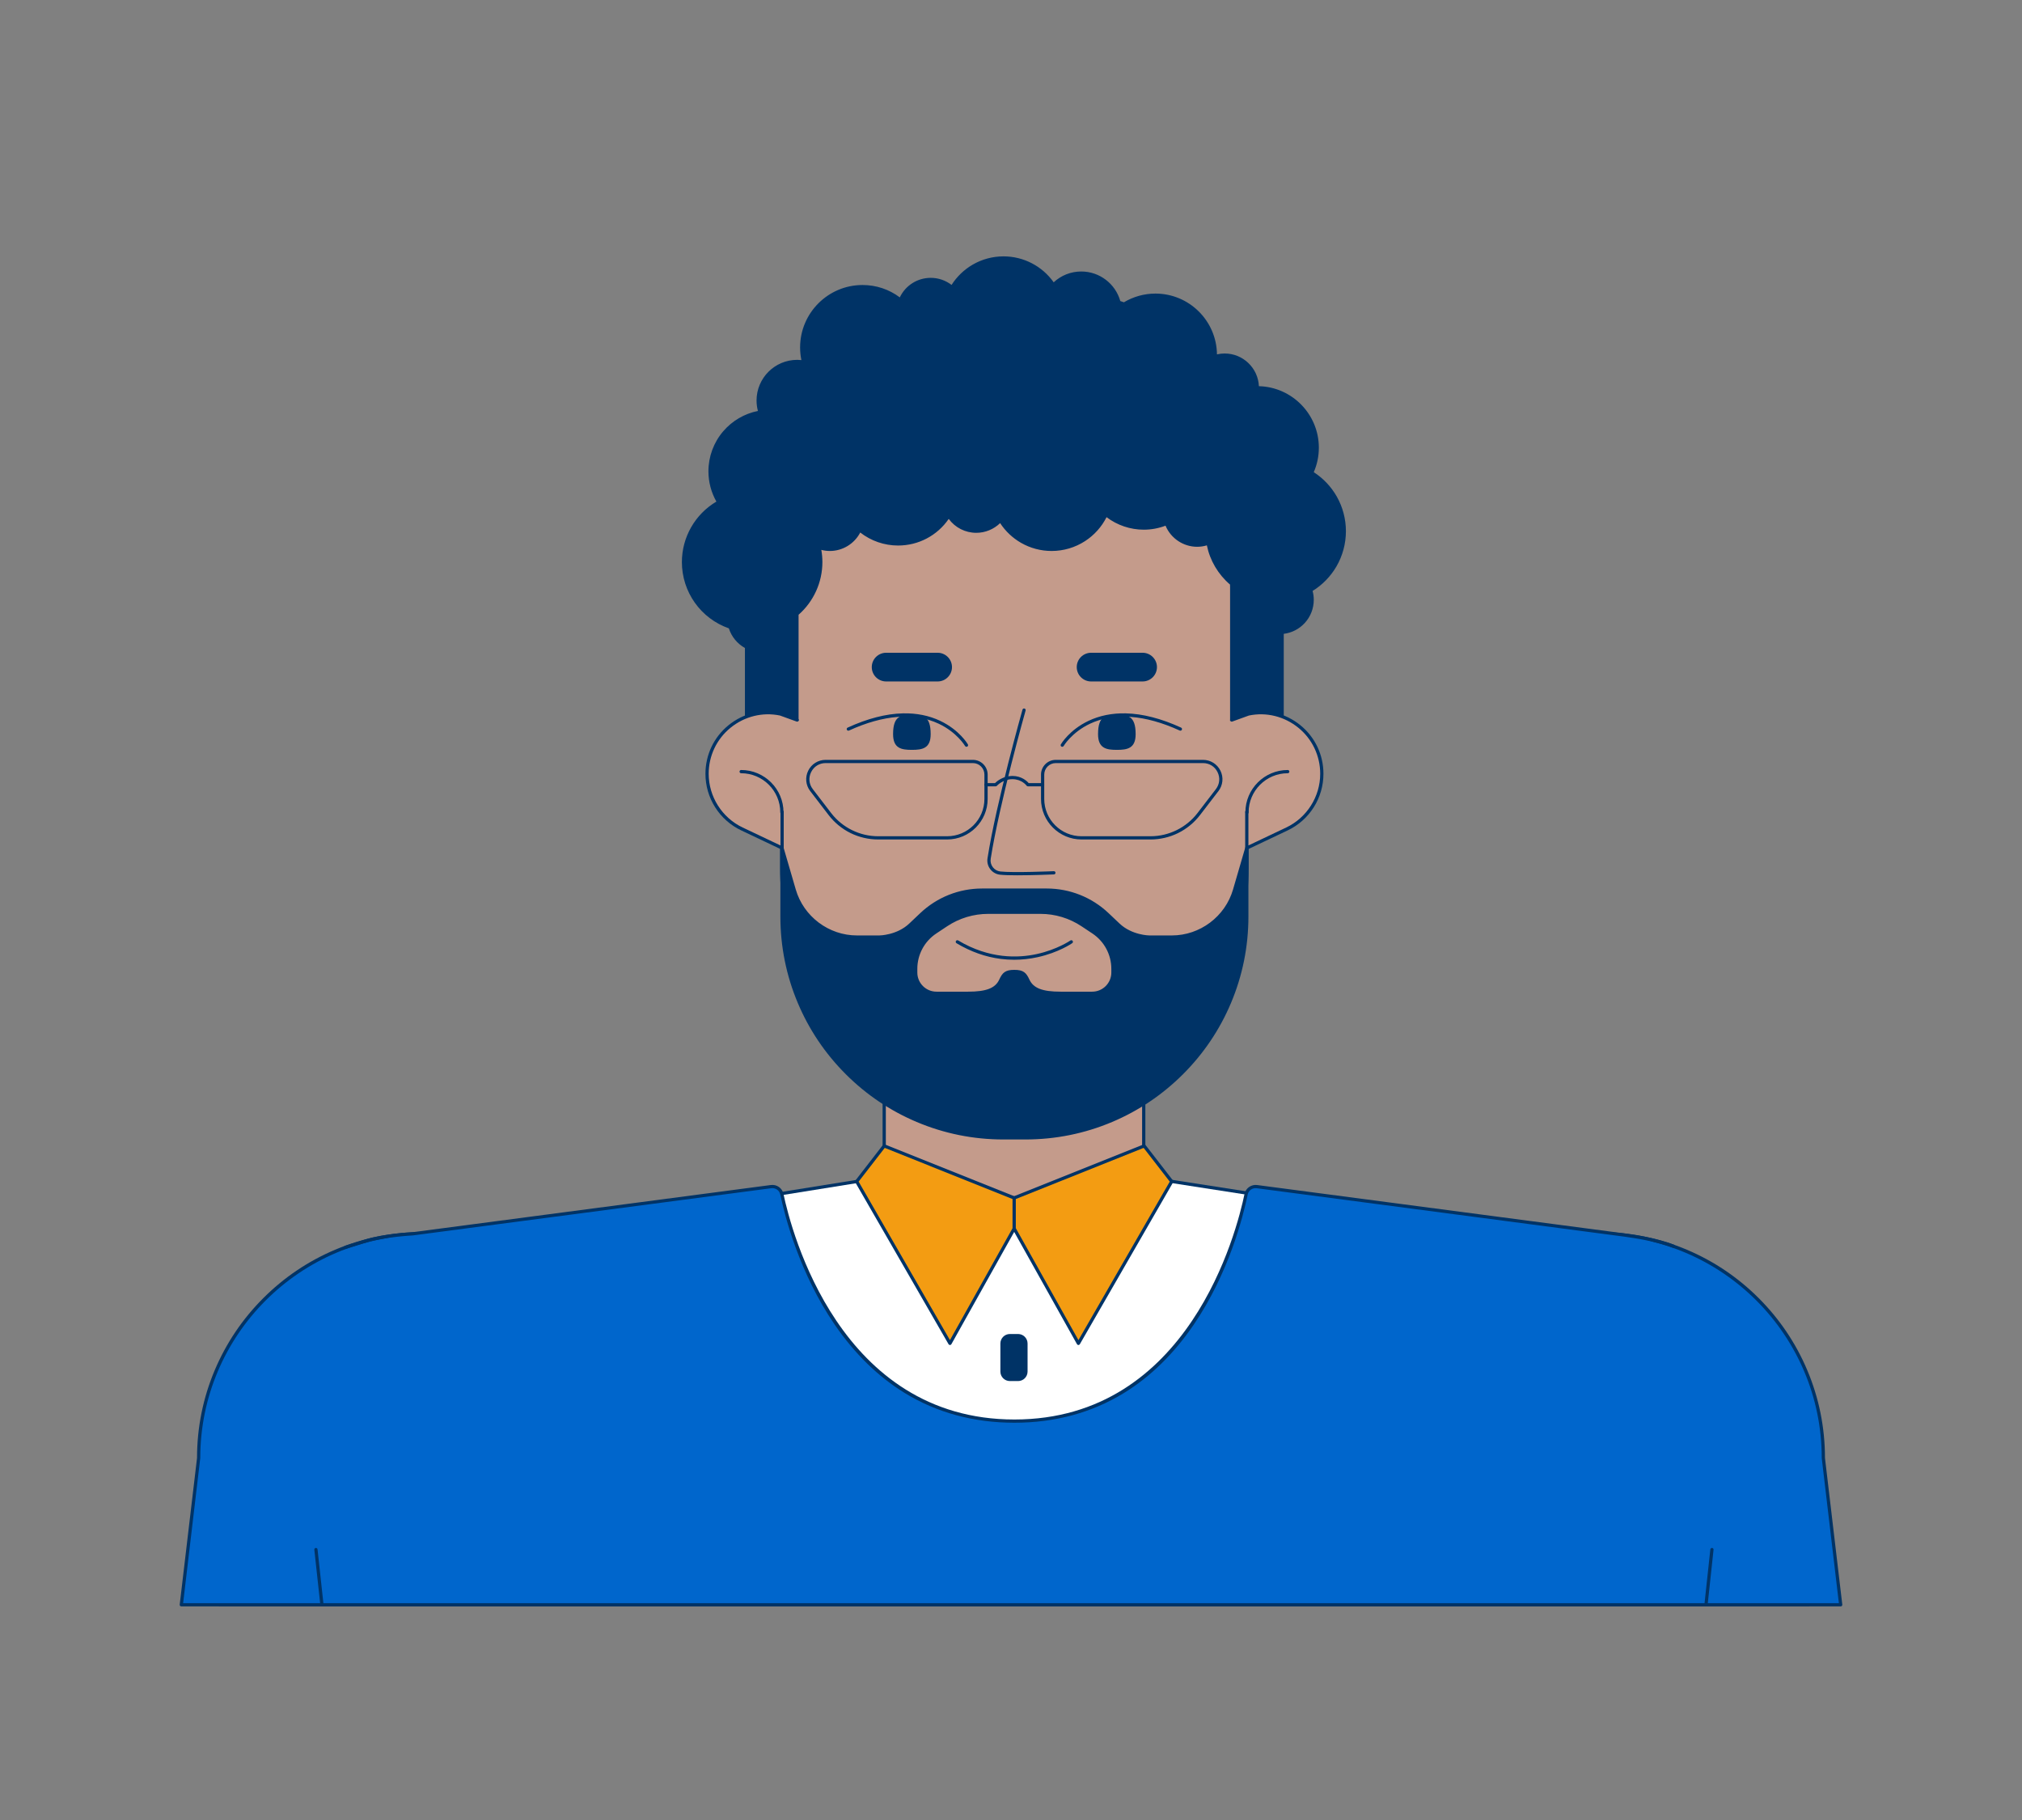
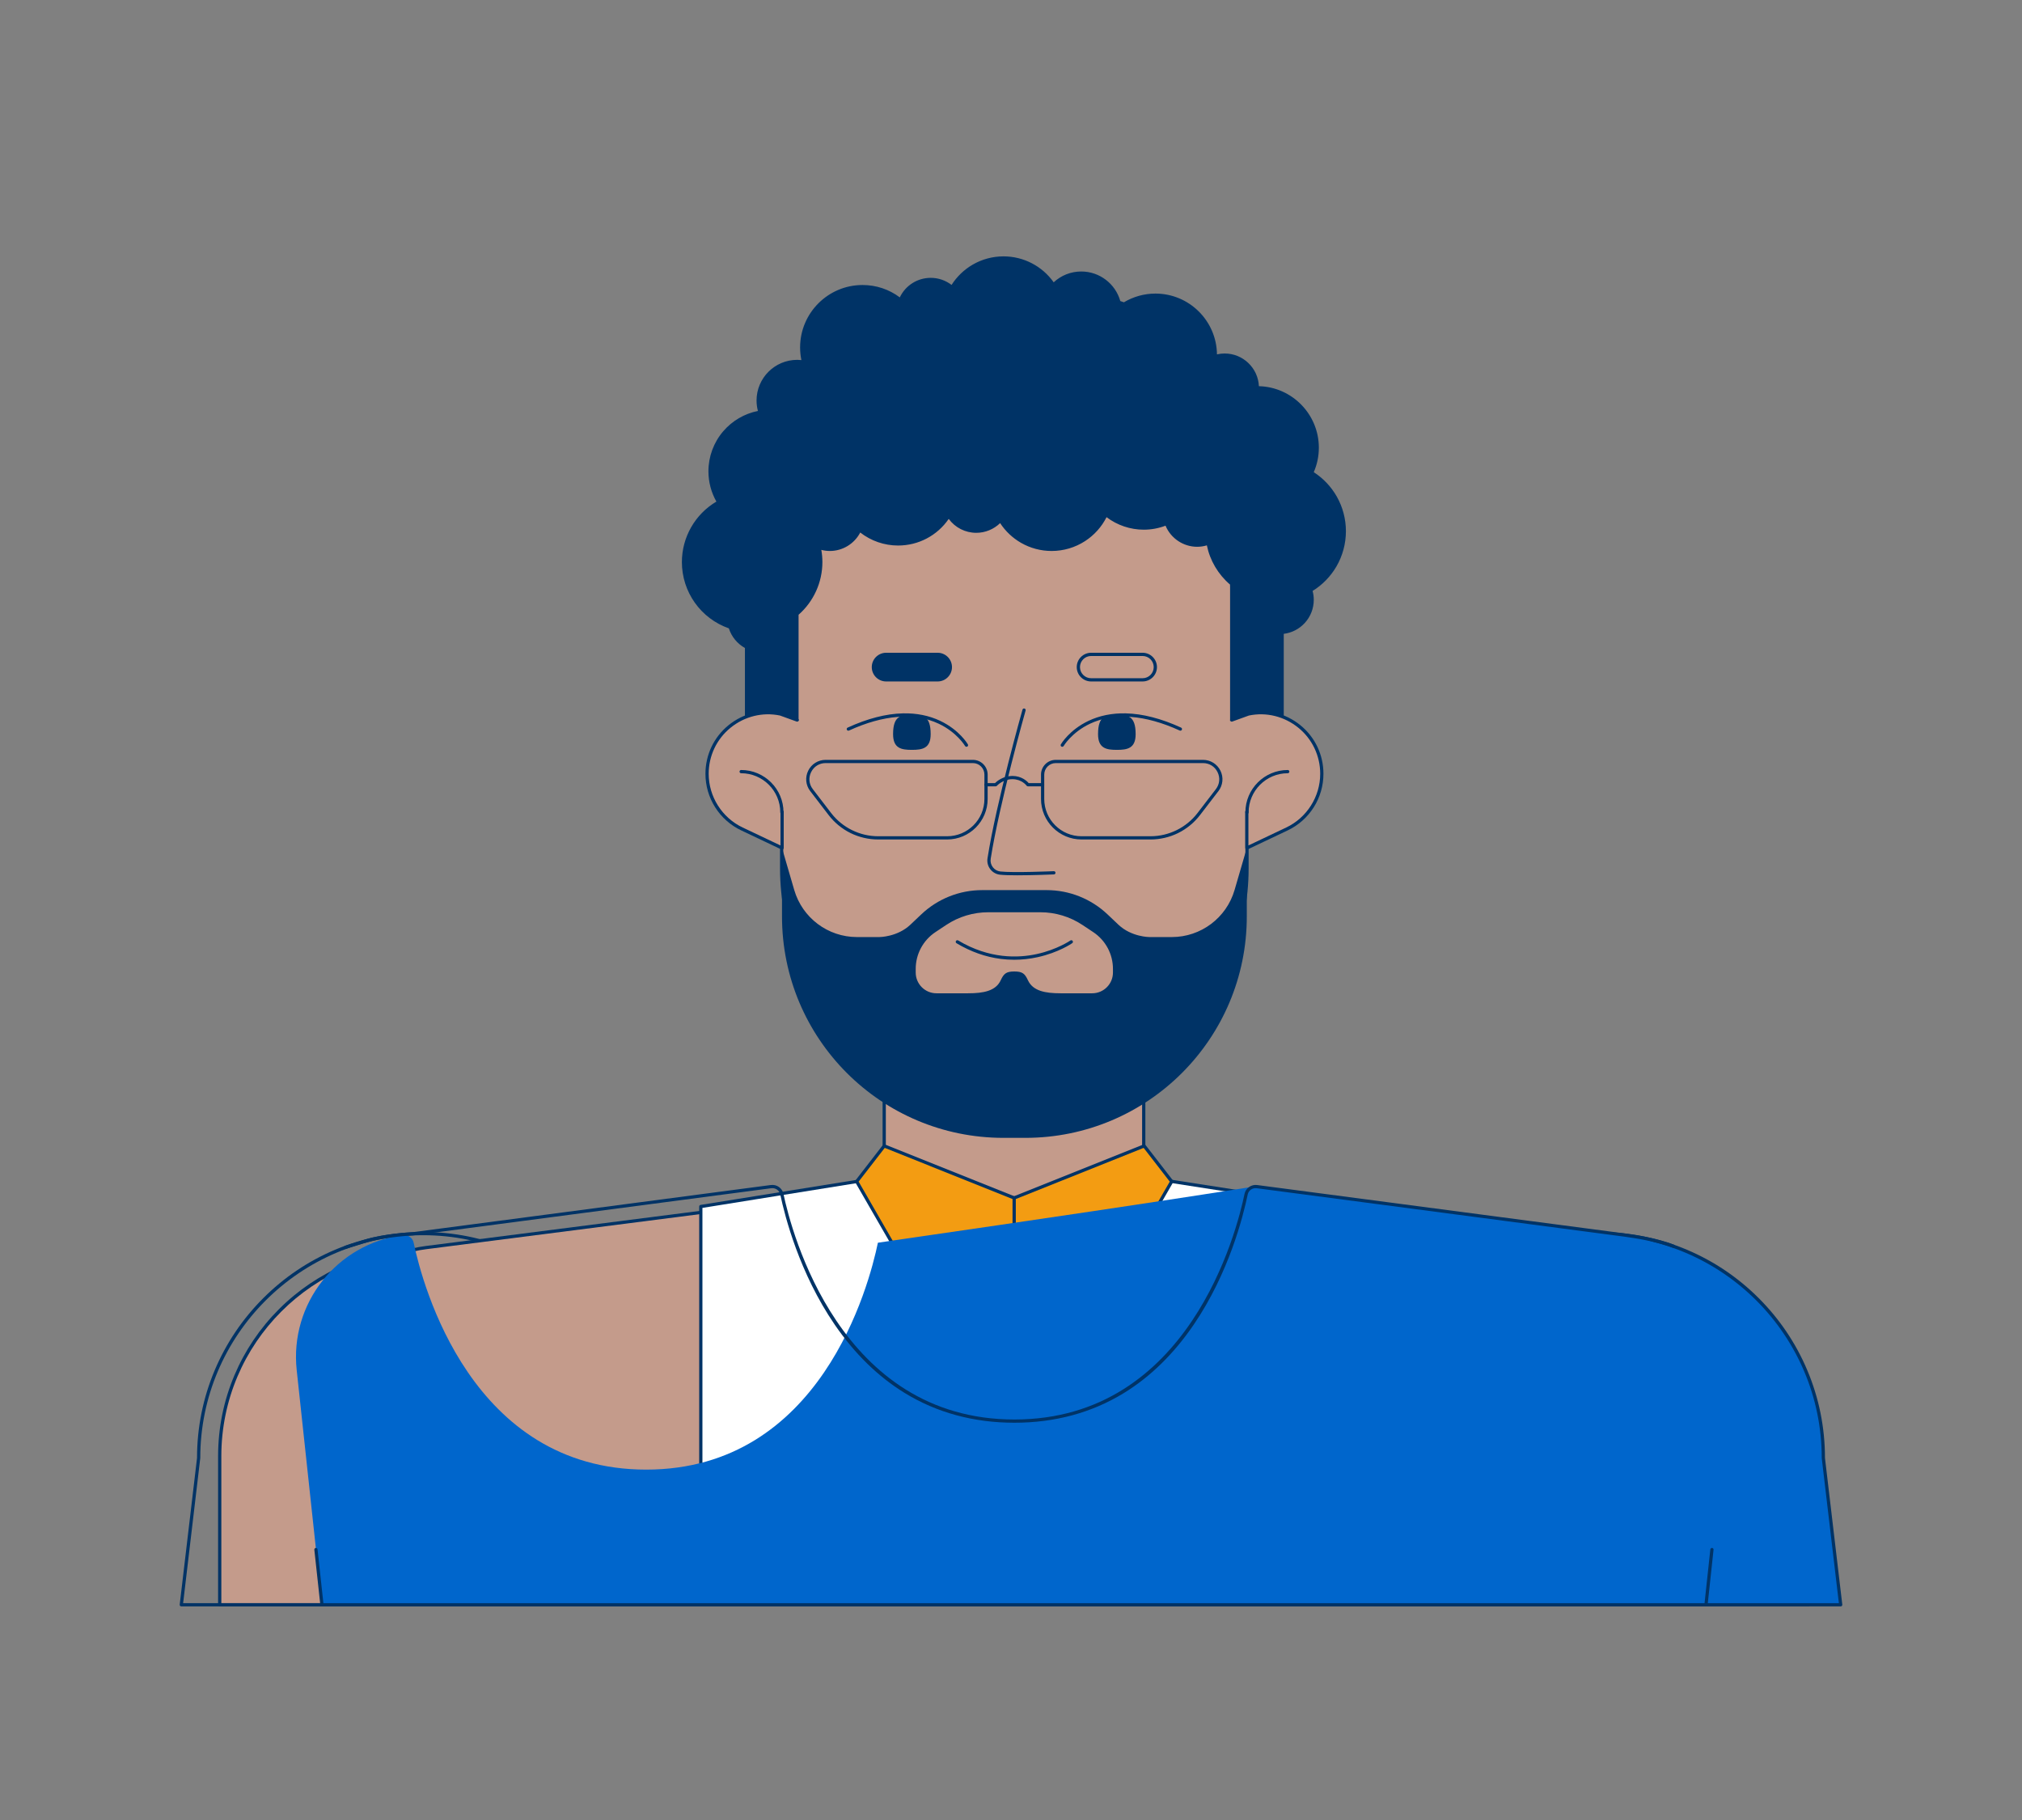
<svg xmlns="http://www.w3.org/2000/svg" style="enable-background:new 0 0 5000 4500" viewBox="0 0 5000 4500">
  <rect x="0" y="0" width="5000" height="4500" fill="#808080" stroke="none" />
  <g id="ap_2">
    <g>
      <g>
        <g>
          <path d="M2385.642,3262.252h243.418c109.993,0,199.16-89.167,199.16-199.16v-880.732&#13;&#10;     c0-109.993-89.167-199.16-199.16-199.16h-243.418c-109.993,0-199.161,89.167-199.161,199.16v880.732&#13;&#10;     C2186.481,3173.085,2275.649,3262.252,2385.642,3262.252z" style="fill:#c49b8b" />
          <path d="M2629.06,3266.253h-243.417c-112.023,0-203.161-91.137-203.161-203.16V2182.36&#13;&#10;     c0-112.023,91.137-203.16,203.161-203.16h243.417c112.023,0,203.161,91.137,203.161,203.16v880.732&#13;&#10;     C2832.221,3175.116,2741.083,3266.253,2629.06,3266.253z M2385.642,1987.2c-107.612,0-195.161,87.548-195.161,195.16v880.732&#13;&#10;     c0,107.611,87.549,195.16,195.161,195.16h243.417c107.612,0,195.161-87.549,195.161-195.16V2182.36&#13;&#10;     c0-107.612-87.549-195.16-195.161-195.16H2385.642z" style="fill:#036" />
        </g>
        <g>
          <g>
            <path d="M2508.234,2722.307c-317.759,0-575.352-257.594-575.352-575.352v-778.562&#13;&#10;      c0-281.301,228.04-509.341,509.341-509.341h132.022c281.302,0,509.341,228.04,509.341,509.341v778.562&#13;&#10;      C3083.585,2464.713,2825.992,2722.307,2508.234,2722.307z" style="fill:#c49b8b" />
            <path d="M2508.233,2726.307c-78.21,0-154.083-15.318-225.511-45.53&#13;&#10;      c-68.989-29.18-130.947-70.953-184.153-124.158c-53.205-53.205-94.978-115.163-124.158-184.152&#13;&#10;      c-30.211-71.428-45.53-147.3-45.53-225.511v-778.562c0-69.299,13.573-136.527,40.342-199.817&#13;&#10;      c25.855-61.128,62.869-116.027,110.012-163.17s102.042-84.156,163.17-110.012c63.29-26.769,130.518-40.342,199.817-40.342&#13;&#10;      h132.021c69.299,0,136.527,13.573,199.816,40.342c61.129,25.855,116.027,62.869,163.171,110.012&#13;&#10;      c47.143,47.143,84.156,102.042,110.011,163.17c26.77,63.29,40.343,130.518,40.343,199.817v778.562&#13;&#10;      c0,78.21-15.318,154.083-45.53,225.511c-29.18,68.989-70.952,130.947-124.157,184.152s-115.163,94.979-184.152,124.158&#13;&#10;      C2662.316,2710.988,2586.444,2726.307,2508.233,2726.307z M2442.223,863.052c-278.646,0-505.341,226.695-505.341,505.341&#13;&#10;      v778.562c0,315.044,256.308,571.352,571.352,571.352c315.044,0,571.352-256.308,571.352-571.352v-778.562&#13;&#10;      c0-278.646-226.695-505.341-505.341-505.341H2442.223z" style="fill:#036" />
          </g>
          <g>
            <path d="M3324.162,1313.417c0-61.022-32.222-114.501-80.563-144.409&#13;&#10;      c8.729-18.884,13.634-39.898,13.634-62.068c0-81.808-66.318-148.125-148.125-148.125c0-44.622-36.173-80.796-80.795-80.796&#13;&#10;      c-8.024,0-15.759,1.21-23.075,3.388c0.026-1.13,0.086-2.252,0.086-3.388c0-81.807-66.318-148.125-148.126-148.125&#13;&#10;      c-28.435,0-54.972,8.055-77.527,21.948c-4.202-1.485-8.423-2.926-12.667-4.317c-10.768-41.525-48.336-72.243-93.232-72.243&#13;&#10;      c-26.97,0-51.328,11.089-68.84,28.926c-26.528-39.968-71.919-66.331-123.484-66.331c-54.204,0-101.585,29.131-127.404,72.576&#13;&#10;      c-14.128-12.105-32.443-19.46-52.506-19.46c-33.938,0-62.941,20.949-74.906,50.602c-25.719-20.566-58.312-32.892-93.802-32.892&#13;&#10;      c-83.035,0-150.349,67.313-150.349,150.348c0,12.429,1.538,24.494,4.381,36.046c-5.078-0.825-10.251-1.368-15.563-1.368&#13;&#10;      c-53.298,0-96.505,43.207-96.505,96.506c0,10.113,1.569,19.855,4.454,29.014c-70.063,11.748-123.464,72.642-123.464,146.042&#13;&#10;      c0,27.935,7.743,54.056,21.185,76.355c-51.792,29.06-86.81,84.464-86.81,148.077c0,74.718,48.304,138.11,115.37,160.775&#13;&#10;      c6.205,21.44,21.049,39.185,40.502,49.274v329.662h124.676v-411.25c36.043-31.118,58.883-77.107,58.883-128.461&#13;&#10;      c0-12.314-1.344-24.308-3.833-35.877c8.248,2.839,17.065,4.456,26.278,4.456c32.903,0,61.16-19.699,73.759-47.92&#13;&#10;      c25.71,21.5,58.812,34.454,94.948,34.454c52.699,0,98.936-27.542,125.192-68.995c14.332,22.559,39.478,37.575,68.183,37.575&#13;&#10;      c23.659,0,44.875-10.231,59.651-26.437c25.979,42.76,72.995,71.323,126.684,71.323c59.544,0,110.852-35.152,134.385-85.82&#13;&#10;      c25.482,20.726,57.975,33.166,93.382,33.166c19.891,0,38.853-3.948,56.182-11.059c11.25,31.086,40.942,53.343,75.909,53.343&#13;&#10;      c9.511,0,18.598-1.729,27.073-4.748c7.089,40.044,28.257,75.167,58.15,100.235c0.084,2.971,0.225,5.929,0.225,8.921v477.092&#13;&#10;      h124.676v-365.837c41.55-3.345,74.241-38.055,74.241-80.464c0-8.284-1.257-16.272-3.573-23.796&#13;&#10;      C3290.828,1429.743,3324.162,1375.483,3324.162,1313.417z" style="fill:#036" />
            <path d="M3170.435,1933.435h-124.676c-2.209,0-4-1.791-4-4v-477.092c0-2.065-0.071-4.182-0.141-6.229&#13;&#10;      c-0.009-0.263-0.018-0.527-0.026-0.79c-29.391-25.166-49.588-59.375-57.284-96.924c-7.88,2.347-15.932,3.535-23.996,3.535&#13;&#10;      c-34.161,0-65.071-20.792-78.177-52.147c-17.241,6.547-35.358,9.863-53.915,9.863c-33.159,0-65.611-10.957-91.949-30.953&#13;&#10;      c-12.111,23.977-30.33,44.321-52.938,59.049c-24.661,16.065-53.32,24.558-82.88,24.558c-26.607,0-52.793-6.971-75.728-20.159&#13;&#10;      c-20.754-11.935-38.514-28.717-51.626-48.73c-15.786,15.313-37.001,24.003-58.982,24.003&#13;&#10;      c-27.093,0-52.133-12.757-68.122-34.414c-28.475,41.336-74.858,65.834-125.254,65.834c-33.89,0-66.905-11.391-93.542-32.176&#13;&#10;      c-14.54,27.891-43.502,45.642-75.165,45.642c-7.072,0-14.137-0.911-21.082-2.714c1.751,9.975,2.637,20.083,2.637,30.135&#13;&#10;      c0,49.88-21.439,97.257-58.883,130.279v409.431c0,2.209-1.791,4-4,4h-124.676c-2.209,0-4-1.791-4-4v-327.271&#13;&#10;      c-18.9-10.512-33.228-28.011-39.737-48.548c-69.549-24.423-116.135-90.021-116.135-163.891&#13;&#10;      c0-61.382,32.588-118.301,85.327-149.533c-12.902-22.771-19.701-48.577-19.701-74.899c0-36.196,12.933-71.262,36.417-98.739&#13;&#10;      c22.242-26.024,52.631-43.819,85.971-50.439c-2.244-8.429-3.379-17.114-3.379-25.877c0-55.419,45.086-100.506,100.505-100.506&#13;&#10;      c3.315,0,6.749,0.202,10.388,0.613c-2.128-10.307-3.205-20.807-3.205-31.291c0-85.108,69.241-154.349,154.349-154.349&#13;&#10;      c33.64,0,65.406,10.562,92.199,30.597c14.036-29.515,43.521-48.306,76.508-48.306c18.614,0,36.721,6.18,51.485,17.486&#13;&#10;      c13.078-20.555,30.999-37.804,52.066-50.063c23.091-13.437,49.496-20.539,76.358-20.539c49.495,0,95.529,23.894,124.097,64.157&#13;&#10;      c18.637-17.288,42.68-26.751,68.227-26.751c44.953,0,84.335,29.957,96.53,73.119c2.934,0.974,5.917,1.992,8.911,3.04&#13;&#10;      c23.555-14.102,50.477-21.547,77.985-21.547c83.273,0,151.134,67.257,152.115,150.301c6.262-1.446,12.632-2.177,19-2.177&#13;&#10;      c45.432,0,82.634,35.916,84.704,80.845c82.085,2.079,148.217,69.499,148.217,152.075c0,21.021-4.227,41.372-12.566,60.542&#13;&#10;      c23.414,15.151,43.012,35.861,56.815,60.082c14.837,26.031,22.679,55.719,22.679,85.853c0,30.657-8.1,60.792-23.424,87.148&#13;&#10;      c-14.347,24.674-34.686,45.573-58.946,60.605c1.915,7.153,2.885,14.527,2.885,21.964c0,21.443-8.029,41.899-22.608,57.602&#13;&#10;      c-13.648,14.701-31.867,24.014-51.633,26.472v362.227C3174.435,1931.644,3172.644,1933.435,3170.435,1933.435z&#13;&#10;       M3049.759,1925.435h116.676v-361.837c0-2.085,1.601-3.82,3.679-3.987c39.568-3.186,70.562-36.778,70.562-76.477&#13;&#10;      c0-7.686-1.143-15.296-3.396-22.62c-0.543-1.764,0.191-3.67,1.777-4.614c50.027-29.773,81.104-84.369,81.104-142.483&#13;&#10;      c0-57.818-29.408-110.531-78.667-141.008c-1.72-1.064-2.375-3.244-1.526-5.08c8.803-19.042,13.266-39.359,13.266-60.39&#13;&#10;      c0-79.471-64.654-144.125-144.126-144.125c-2.209,0-4-1.791-4-4c0-42.345-34.45-76.795-76.795-76.795&#13;&#10;      c-7.373,0-14.753,1.084-21.934,3.222c-1.227,0.364-2.553,0.122-3.568-0.654c-1.017-0.776-1.601-1.991-1.572-3.27&#13;&#10;      c0.01-0.431,0.024-0.86,0.039-1.29c0.022-0.667,0.046-1.335,0.046-2.009c0-79.471-64.654-144.125-144.126-144.125&#13;&#10;      c-26.667,0-52.75,7.384-75.43,21.354c-1.029,0.634-2.29,0.767-3.431,0.366c-4.236-1.498-8.47-2.94-12.58-4.288&#13;&#10;      c-1.294-0.424-2.284-1.478-2.626-2.797c-10.572-40.771-47.318-69.247-89.36-69.247c-24.997,0-48.431,9.847-65.985,27.728&#13;&#10;      c-0.845,0.86-2.031,1.296-3.234,1.18c-1.201-0.115-2.286-0.765-2.953-1.77c-26.824-40.415-71.74-64.543-120.15-64.543&#13;&#10;      c-50.578,0-98.079,27.06-123.965,70.62c-0.603,1.015-1.624,1.712-2.789,1.903c-1.167,0.191-2.356-0.141-3.252-0.909&#13;&#10;      c-13.921-11.929-31.645-18.498-49.903-18.498c-31.46,0-59.407,18.88-71.196,48.099c-0.473,1.172-1.472,2.052-2.695,2.373&#13;&#10;      c-1.222,0.322-2.524,0.044-3.512-0.745c-26.193-20.945-57.765-32.017-91.304-32.017c-80.697,0-146.349,65.652-146.349,146.349&#13;&#10;      c0,11.784,1.435,23.59,4.265,35.09c0.321,1.304-0.034,2.682-0.945,3.668c-0.911,0.986-2.257,1.448-3.582,1.235&#13;&#10;      c-5.447-0.886-10.328-1.316-14.921-1.316c-51.007,0-92.505,41.498-92.505,92.506c0,9.46,1.437,18.817,4.27,27.812&#13;&#10;      c0.348,1.104,0.2,2.305-0.405,3.292s-1.608,1.664-2.749,1.855c-69.605,11.671-120.125,71.431-120.125,142.097&#13;&#10;      c0,26.233,7.127,51.922,20.61,74.29c0.559,0.927,0.718,2.041,0.441,3.087s-0.966,1.936-1.91,2.466&#13;&#10;      c-52.287,29.338-84.768,84.741-84.768,144.589c0,71.127,45.271,134.214,112.65,156.985c1.241,0.419,2.197,1.419,2.562,2.677&#13;&#10;      c5.814,20.09,19.847,37.16,38.502,46.835c1.326,0.688,2.158,2.057,2.158,3.551v325.663h116.676v-407.25&#13;&#10;      c0-1.163,0.506-2.268,1.386-3.028c36.54-31.548,57.497-77.267,57.497-125.433c0-11.706-1.26-23.493-3.744-35.035&#13;&#10;      c-0.303-1.411,0.177-2.876,1.256-3.834s2.591-1.26,3.956-0.79c8.17,2.812,16.574,4.238,24.976,4.238&#13;&#10;      c30.234,0,57.753-17.88,70.106-45.55c0.511-1.145,1.53-1.984,2.751-2.267c1.221-0.282,2.504,0.024,3.467,0.829&#13;&#10;      c25.852,21.617,58.66,33.522,92.382,33.522c49.648,0,95.186-25.097,121.813-67.135c0.733-1.157,2.007-1.858,3.376-1.859&#13;&#10;      c1.369-0.001,2.644,0.699,3.379,1.855c14.21,22.366,38.437,35.719,64.807,35.719c21.467,0,42.132-9.16,56.695-25.132&#13;&#10;      c0.849-0.931,2.089-1.404,3.341-1.286c1.254,0.122,2.378,0.828,3.033,1.904c26.403,43.457,72.484,69.4,123.266,69.4&#13;&#10;      c55.872,0,107.196-32.778,130.756-83.505c0.52-1.119,1.527-1.936,2.729-2.213c1.202-0.28,2.465,0.015,3.422,0.794&#13;&#10;      c25.585,20.809,57.854,32.27,90.859,32.27c18.873,0,37.265-3.62,54.664-10.759c1.01-0.414,2.143-0.397,3.139,0.043&#13;&#10;      c0.997,0.442,1.771,1.271,2.142,2.296c10.975,30.328,39.969,50.704,72.147,50.704c8.661,0,17.318-1.52,25.729-4.516&#13;&#10;      c1.11-0.395,2.335-0.281,3.354,0.31c1.018,0.592,1.723,1.602,1.928,2.761c6.737,38.054,26.902,72.811,56.782,97.868&#13;&#10;      c0.876,0.734,1.396,1.809,1.428,2.952c0.024,0.846,0.053,1.69,0.081,2.535c0.071,2.113,0.146,4.299,0.146,6.499V1925.435z" style="fill:#036" />
          </g>
          <g>
            <g>
              <g>
                <path d="M3182.419,2049.573l-123.029,58.417c-100.14,47.55-215.659-25.479-215.659-136.335&#13;&#10;        c0-58.273,33.548-111.34,86.188-136.335l123.028-58.417c100.141-47.549,215.659,25.479,215.659,136.335&#13;&#10;        C3268.608,1971.511,3235.06,2024.578,3182.419,2049.573z" style="fill:#c49b8b" />
                <path d="M3083.086,2100.739c-0.745,0-1.487-0.208-2.138-0.619c-1.159-0.733-1.862-2.009-1.862-3.381&#13;&#10;        v-89.44c0-2.209,1.791-4,4-4s4,1.791,4,4v83.113l93.618-44.453c50.97-24.202,83.904-76.299,83.904-132.722&#13;&#10;        c0-44.499-19.726-86.023-54.119-113.926c-34.687-28.14-79.238-39.115-122.264-30.136l-41.104,14.902&#13;&#10;        c-2.077,0.753-4.371-0.319-5.124-2.397c-0.753-2.077,0.32-4.371,2.397-5.124l41.369-14.999&#13;&#10;        c0.176-0.063,0.355-0.115,0.539-0.153c45.481-9.583,92.585,1.969,129.226,31.694c36.274,29.429,57.079,73.217,57.079,120.139&#13;&#10;        c0,29.35-8.29,57.977-23.974,82.785c-15.683,24.808-37.986,44.575-64.499,57.164l-99.334,47.167&#13;&#10;        C3084.257,2100.611,3083.671,2100.739,3083.086,2100.739z" style="fill:#036" />
              </g>
              <path d="M3083.585,2012.607c-2.209,0-4-1.791-4-4c0-57.768,46.998-104.765,104.766-104.765&#13;&#10;       c2.209,0,4,1.791,4,4s-1.791,4-4,4c-53.356,0-96.766,43.408-96.766,96.765&#13;&#10;       C3087.585,2010.816,3085.794,2012.607,3083.585,2012.607z" style="fill:#036" />
            </g>
            <g>
              <g>
                <path d="M1834.639,2049.573l123.028,58.417c100.141,47.55,215.659-25.479,215.659-136.335&#13;&#10;        c0-58.273-33.548-111.34-86.188-136.335l-123.029-58.417c-100.141-47.549-215.659,25.479-215.659,136.335&#13;&#10;        C1748.451,1971.511,1781.998,2024.578,1834.639,2049.573z" style="fill:#c49b8b" />
                <path d="M1933.973,2100.739c-0.585,0-1.171-0.128-1.716-0.387l-99.334-47.167&#13;&#10;        c-26.513-12.589-48.816-32.356-64.5-57.164s-23.973-53.435-23.973-82.785c0-46.921,20.805-90.71,57.079-120.139&#13;&#10;        c36.64-29.725,83.741-41.276,129.225-31.694c0.183,0.039,0.363,0.09,0.539,0.153l41.369,14.999&#13;&#10;        c2.077,0.753,3.15,3.047,2.397,5.124c-0.752,2.077-3.046,3.152-5.124,2.397l-41.104-14.902&#13;&#10;        c-43.029-8.979-87.578,1.998-122.263,30.136c-34.394,27.902-54.119,69.427-54.119,113.926&#13;&#10;        c0,56.424,32.934,108.521,83.904,132.722l93.618,44.453v-83.113c0-2.209,1.791-4,4-4s4,1.791,4,4v89.44&#13;&#10;        c0,1.372-0.703,2.648-1.863,3.381C1935.46,2100.531,1934.718,2100.739,1933.973,2100.739z" style="fill:#036" />
              </g>
              <path d="M1933.473,2012.607c-2.209,0-4-1.791-4-4c0-53.356-43.409-96.765-96.766-96.765&#13;&#10;       c-2.209,0-4-1.791-4-4s1.791-4,4-4c57.768,0,104.766,46.997,104.766,104.765&#13;&#10;       C1937.473,2010.816,1935.682,2012.607,1933.473,2012.607z" style="fill:#036" />
            </g>
          </g>
          <g>
            <path d="M3083.085,2265.835v-169.096l-30.233,103.766c-20.095,68.97-83.309,116.395-155.147,116.395&#13;&#10;      h-55.433c0,0-44.341,0-76.636-30.548l-26.963-25.558c-40.617-38.5-94.45-59.96-150.414-59.96h-159.704&#13;&#10;      c-55.964,0-109.798,21.46-150.414,59.96l-26.963,25.558c-32.295,30.548-76.636,30.548-76.636,30.548h-55.433&#13;&#10;      c-71.839,0-135.052-47.424-155.148-116.395l-30.234-103.766v169.096c0,302.404,245.146,547.55,547.55,547.55h54.259&#13;&#10;      C2837.939,2813.385,3083.085,2568.239,3083.085,2265.835z M2572.781,2255.576c36.94,0,73.059,10.904,103.828,31.344&#13;&#10;      l26.77,17.783c30.429,20.214,48.719,54.32,48.719,90.852v9.047c0,28.351-22.983,51.333-51.333,51.333h-78.112&#13;&#10;      c-38.146,0-68.551-5.699-80.804-32.294c-7.564-16.418-13.733-21.648-33.614-21.648s-26.051,5.23-33.615,21.648&#13;&#10;      c-12.253,26.595-42.658,32.294-80.804,32.294h-78.112c-28.351,0-51.333-22.983-51.333-51.333v-9.047&#13;&#10;      c0-36.532,18.289-70.638,48.719-90.852l26.769-17.783c30.77-20.44,66.888-31.344,103.828-31.344H2572.781z" style="fill:#036" />
-             <path d="M2535.535,2817.386h-54.258c-74.457,0-146.689-14.583-214.689-43.346&#13;&#10;      c-65.679-27.779-124.664-67.548-175.315-118.199c-50.652-50.652-90.42-109.638-118.2-175.316&#13;&#10;      c-28.762-68-43.345-140.232-43.345-214.689v-169.096c0-1.991,1.464-3.679,3.435-3.96c1.964-0.281,3.848,0.93,4.405,2.841&#13;&#10;      l30.233,103.767c19.474,66.834,81.693,113.513,151.307,113.513h55.434c0.425-0.001,43.186-0.413,73.887-29.454l26.96-25.555&#13;&#10;      c41.538-39.373,95.933-61.057,153.166-61.057h159.704c57.233,0,111.629,21.684,153.166,61.057l26.963,25.558&#13;&#10;      c30.78,29.114,73.457,29.451,73.885,29.451h55.434c69.614,0,131.834-46.678,151.306-113.513l30.235-103.767&#13;&#10;      c0.558-1.91,2.424-3.12,4.405-2.841c1.971,0.281,3.435,1.969,3.435,3.96v169.096c0,74.457-14.583,146.689-43.346,214.689&#13;&#10;      c-27.779,65.679-67.548,124.664-118.199,175.316c-50.652,50.651-109.638,90.42-175.316,118.199&#13;&#10;      C2682.225,2802.803,2609.992,2817.386,2535.535,2817.386z M1937.727,2124.768v141.067&#13;&#10;      c0,299.715,243.835,543.551,543.55,543.551h54.258c299.715,0,543.551-243.836,543.551-543.551v-141.068l-22.394,76.858&#13;&#10;      c-10.104,34.678-30.717,64.465-59.61,86.141c-28.893,21.677-63.257,33.134-99.377,33.134h-55.434&#13;&#10;      c-1.876,0-46.313-0.359-79.386-31.642l-26.966-25.561c-40.045-37.958-92.485-58.863-147.662-58.863h-159.704&#13;&#10;      c-55.176,0-107.618,20.905-147.663,58.863l-26.963,25.558c-33.074,31.285-77.512,31.645-79.388,31.645h-55.434&#13;&#10;      c-36.12,0-70.484-11.457-99.377-33.134c-28.894-21.676-49.506-51.463-59.61-86.141L1937.727,2124.768z M2700.764,2459.935&#13;&#10;      h-78.112c-33.866,0-70.381-4.113-84.437-34.62c-6.896-14.969-11.668-19.321-29.981-19.321&#13;&#10;      c-18.313,0-23.084,4.353-29.981,19.321c-14.055,30.507-50.571,34.62-84.437,34.62h-78.112&#13;&#10;      c-30.511,0-55.333-24.822-55.333-55.333v-9.047c0-37.967,18.88-73.176,50.505-94.184l26.77-17.783&#13;&#10;      c31.525-20.942,68.194-32.012,106.042-32.012h129.096c37.848,0,74.517,11.069,106.041,32.012l26.77,17.783&#13;&#10;      c31.625,21.008,50.506,56.217,50.506,94.184v9.047C2756.098,2435.112,2731.274,2459.935,2700.764,2459.935z M2508.233,2397.993&#13;&#10;      c22.562,0,29.458,7.067,37.247,23.974c9.807,21.285,32.165,29.968,77.171,29.968h78.112c26.101,0,47.334-21.233,47.334-47.333&#13;&#10;      v-9.047c0-35.28-17.545-67.998-46.932-87.52l-26.771-17.783c-30.209-20.068-65.347-30.676-101.614-30.676h-129.096&#13;&#10;      c-36.268,0-71.406,10.607-101.615,30.676l-26.77,17.783c-29.388,19.521-46.932,52.239-46.932,87.52v9.047&#13;&#10;      c0,26.1,21.234,47.333,47.333,47.333h78.112c45.006,0,67.364-8.683,77.171-29.968&#13;&#10;      C2478.775,2405.061,2485.673,2397.993,2508.233,2397.993z" style="fill:#036" />
          </g>
          <g>
            <g>
              <path d="M2626.727,1846.493c-0.683,0-1.375-0.175-2.008-0.543c-1.907-1.111-2.556-3.555-1.447-5.463&#13;&#10;       c0.839-1.445,21.083-35.636,68.141-58.044c27.556-13.122,58.61-19.4,92.279-18.648c41.855,0.93,87.905,12.781,136.871,35.224&#13;&#10;       c2.008,0.92,2.89,3.294,1.97,5.303c-0.922,2.009-3.296,2.89-5.304,1.97c-85.557-39.213-162.307-45.032-221.953-16.827&#13;&#10;       c-45.004,21.281-64.893,54.708-65.088,55.043C2629.443,1845.782,2628.104,1846.493,2626.727,1846.493z" style="fill:#036" />
              <path d="M2808.227,1815.197c0,35.45-20.81,38.858-46.481,38.858s-46.481-3.408-46.481-38.858&#13;&#10;       c0-47.462,20.81-47.462,46.481-47.462S2808.227,1768.313,2808.227,1815.197z" style="fill:#036" />
            </g>
            <g>
              <path d="M2389.903,1846.496c-1.378,0-2.718-0.712-3.461-1.988l0,0&#13;&#10;       c-0.195-0.335-20.084-33.762-65.088-55.043c-59.646-28.204-136.397-22.386-221.954,16.827c-2.008,0.92-4.382,0.039-5.303-1.97&#13;&#10;       c-0.92-2.008-0.039-4.382,1.97-5.303c48.965-22.442,95.015-34.293,136.87-35.224c33.668-0.751,64.723,5.526,92.28,18.648&#13;&#10;       c47.058,22.408,67.302,56.599,68.141,58.044c1.109,1.91,0.46,4.358-1.451,5.467&#13;&#10;       C2391.276,1846.321,2390.585,1846.496,2389.903,1846.496z" style="fill:#036" />
              <path d="M2208.403,1815.197c0,35.45,20.81,38.858,46.481,38.858s46.481-3.408,46.481-38.858&#13;&#10;       c0-47.462-20.81-47.462-46.481-47.462S2208.403,1768.313,2208.403,1815.197z" style="fill:#036" />
            </g>
            <path d="M2515.476,2164.21c-17.2,0-32.846-0.385-42.625-1.48c-9.651-1.081-18.217-5.935-24.119-13.669&#13;&#10;      c-5.915-7.75-8.34-17.318-6.831-26.941c21.617-137.786,85.862-365.246,86.509-367.527c0.603-2.126,2.812-3.359,4.939-2.758&#13;&#10;      c2.125,0.603,3.36,2.813,2.758,4.939c-0.646,2.277-64.761,229.279-86.303,366.586c-1.168,7.445,0.709,14.85,5.287,20.848&#13;&#10;      c4.565,5.982,11.188,9.737,18.649,10.572c31.783,3.557,131.124-0.708,132.124-0.75c2.237-0.113,4.074,1.615,4.17,3.822&#13;&#10;      s-1.615,4.074-3.822,4.17C2603.345,2162.146,2555.263,2164.21,2515.476,2164.21z" style="fill:#036" />
            <path d="M2507.738,2373.032c-11.031,0-22.029-0.692-32.958-2.078&#13;&#10;      c-37.629-4.774-74.477-17.836-109.521-38.821c-1.895-1.135-2.512-3.592-1.376-5.486c1.135-1.896,3.591-2.514,5.487-1.377&#13;&#10;      c77.023,46.124,148.286,43.745,194.504,33.627c50.24-10.997,82.67-33.255,82.992-33.479c1.814-1.263,4.308-0.811,5.566,0.999&#13;&#10;      c1.262,1.813,0.816,4.305-0.996,5.566c-1.356,0.945-33.819,23.271-85.516,34.654&#13;&#10;      C2546.578,2370.897,2527.109,2373.032,2507.738,2373.032z" style="fill:#036" />
            <g>
-               <path d="M2825.442,1680.921H2698.05c-17.385,0-31.479-14.094-31.479-31.479&#13;&#10;       c0-17.385,14.094-31.479,31.479-31.479h127.392c17.385,0,31.479,14.094,31.479,31.479&#13;&#10;       C2856.921,1666.827,2842.827,1680.921,2825.442,1680.921z" style="fill:#036" />
              <path d="M2825.441,1684.92H2698.05c-19.563,0-35.479-15.916-35.479-35.479s15.916-35.479,35.479-35.479&#13;&#10;       h127.392c19.563,0,35.479,15.916,35.479,35.479S2845.005,1684.92,2825.441,1684.92z M2698.05,1621.962&#13;&#10;       c-15.152,0-27.479,12.327-27.479,27.479s12.327,27.479,27.479,27.479h127.392c15.152,0,27.479-12.327,27.479-27.479&#13;&#10;       s-12.327-27.479-27.479-27.479H2698.05z" style="fill:#036" />
            </g>
            <g>
              <path d="M2318.58,1680.921h-127.392c-17.385,0-31.479-14.094-31.479-31.479&#13;&#10;       c0-17.385,14.094-31.479,31.479-31.479h127.392c17.385,0,31.479,14.094,31.479,31.479&#13;&#10;       C2350.059,1666.827,2335.965,1680.921,2318.58,1680.921z" style="fill:#036" />
              <path d="M2318.58,1684.92h-127.392c-19.563,0-35.479-15.916-35.479-35.479s15.916-35.479,35.479-35.479&#13;&#10;       h127.392c19.563,0,35.479,15.916,35.479,35.479S2338.143,1684.92,2318.58,1684.92z M2191.188,1621.962&#13;&#10;       c-15.152,0-27.479,12.327-27.479,27.479s12.327,27.479,27.479,27.479h127.392c15.152,0,27.479-12.327,27.479-27.479&#13;&#10;       s-12.327-27.479-27.479-27.479H2191.188z" style="fill:#036" />
            </g>
          </g>
          <g>
            <path d="M2845.138,2075.634h-170.727c-55.257,0-100.211-44.955-100.211-100.211v-60.201&#13;&#10;      c0-20.105,16.357-36.463,36.463-36.463h364.167c18.426,0,34.934,10.267,43.079,26.794c8.146,16.528,6.234,35.874-4.988,50.488&#13;&#10;      l-45.599,59.37c-14.307,18.629-33.006,33.964-54.074,44.349C2892.179,2070.145,2868.627,2075.634,2845.138,2075.634z&#13;&#10;       M2610.663,1886.759c-15.694,0-28.463,12.769-28.463,28.463v60.201c0,50.845,41.365,92.211,92.211,92.211h170.727&#13;&#10;      c45.078,0,88.383-21.344,115.84-57.095l45.598-59.37c9.496-12.364,11.051-28.094,4.158-42.078&#13;&#10;      c-6.892-13.983-20.313-22.332-35.903-22.332H2610.663z" style="fill:#036" />
            <path d="M2342.056,2075.634h-170.727c-23.489,0-47.041-5.489-68.11-15.873&#13;&#10;      c-21.069-10.385-39.768-25.72-54.076-44.349l-45.597-59.37c-11.224-14.614-13.136-33.959-4.989-50.487&#13;&#10;      c8.146-16.528,24.653-26.795,43.08-26.795h364.167c20.106,0,36.463,16.357,36.463,36.463v60.201&#13;&#10;      C2442.266,2030.679,2397.312,2075.634,2342.056,2075.634z M2041.637,1886.759c-15.59,0-29.012,8.348-35.904,22.332&#13;&#10;      c-6.892,13.984-5.338,29.713,4.158,42.078l45.597,59.37c27.458,35.751,70.763,57.095,115.841,57.095h170.727&#13;&#10;      c50.845,0,92.21-41.366,92.21-92.211v-60.201c0-15.694-12.769-28.463-28.463-28.463H2041.637z" style="fill:#036" />
            <path d="M2578.2,1944.245h-36.397c-1.291,0-2.503-0.623-3.254-1.673&#13;&#10;      c-0.467-0.644-11.914-16.034-35.111-16.034c-23.481,0-38.177,16.196-38.322,16.36c-0.759,0.853-1.853,1.347-2.994,1.347&#13;&#10;      h-23.855c-2.209,0-4-1.791-4-4s1.791-4,4-4h22.153c4.43-4.384,19.805-17.707,43.018-17.707&#13;&#10;      c22.928,0,36.201,12.977,40.277,17.707h34.485c2.209,0,4,1.791,4,4S2580.409,1944.245,2578.2,1944.245z" style="fill:#036" />
          </g>
        </g>
      </g>
      <g>
        <g>
          <g>
            <path d="M4471.326,3967.878c0-92.821,0-222.959,0-367.389c0-281.777-228.416-510.203-510.193-510.203&#13;&#10;      s-510.214,228.426-510.214,510.203c0,39.268,0,230.577,0,367.389H4471.326z" style="fill:#c49b8b" />
            <path d="M4471.325,3971.878H3450.919c-2.209,0-4-1.791-4-4v-367.389&#13;&#10;      c0-69.415,13.597-136.756,40.412-200.152c25.899-61.231,62.977-116.222,110.2-163.444&#13;&#10;      c47.224-47.222,102.215-84.297,163.447-110.196c63.397-26.814,130.739-40.41,200.154-40.41s136.756,13.596,200.15,40.41&#13;&#10;      c61.23,25.898,116.22,62.975,163.44,110.196c47.221,47.223,84.295,102.213,110.193,163.444&#13;&#10;      c26.812,63.396,40.408,130.737,40.408,200.152v367.389C4475.325,3970.087,4473.534,3971.878,4471.325,3971.878z&#13;&#10;       M3454.919,3963.878h1012.406v-363.389c0-279.121-227.077-506.203-506.192-506.203c-279.127,0-506.214,227.082-506.214,506.203&#13;&#10;      V3963.878z" style="fill:#036" />
          </g>
          <g>
            <path d="M3398.831,3967.878h1152.826l-42.874-362.827c0-306.505-248.471-554.976-554.976-554.976&#13;&#10;      c-306.506,0-554.977,248.471-554.977,554.976V3967.878z" style="fill:#06c" />
            <path d="M4551.657,3971.878H3398.831c-2.209,0-4-1.791-4-4v-362.827&#13;&#10;      c0-75.46,14.779-148.664,43.929-217.58c28.153-66.562,68.457-126.342,119.791-177.676&#13;&#10;      c51.335-51.334,111.113-91.638,177.677-119.791c68.916-29.149,142.12-43.929,217.58-43.929s148.664,14.779,217.58,43.929&#13;&#10;      c66.562,28.153,126.342,68.457,177.676,119.791s91.638,111.113,119.791,177.676c29.119,68.845,43.898,141.968,43.929,217.345&#13;&#10;      l42.847,362.593c0.134,1.135-0.224,2.273-0.982,3.127C4553.888,3971.39,4552.8,3971.878,4551.657,3971.878z M3402.831,3963.878&#13;&#10;      h1144.326l-42.347-358.357c-0.019-0.156-0.027-0.312-0.027-0.47c0-303.809-247.167-550.976-550.976-550.976&#13;&#10;      c-303.81,0-550.977,247.167-550.977,550.976V3963.878z" style="fill:#036" />
          </g>
        </g>
        <g>
          <g>
            <path d="M1563.712,3967.878c0-92.821,0-222.959,0-367.389c0-281.777-228.416-510.203-510.193-510.203&#13;&#10;      s-510.214,228.426-510.214,510.203c0,39.268,0,230.577,0,367.389H1563.712z" style="fill:#c49b8b" />
            <path d="M1563.712,3971.878H543.305c-2.209,0-4-1.791-4-4v-367.389&#13;&#10;      c0-69.415,13.597-136.756,40.412-200.152c25.899-61.231,62.976-116.222,110.2-163.444&#13;&#10;      c47.224-47.222,102.215-84.297,163.448-110.196c63.397-26.814,130.738-40.41,200.154-40.41&#13;&#10;      c69.415,0,136.755,13.596,200.151,40.41c61.23,25.898,116.22,62.975,163.44,110.196&#13;&#10;      c47.221,47.223,84.295,102.213,110.193,163.444c26.813,63.396,40.409,130.737,40.409,200.152v367.389&#13;&#10;      C1567.712,3970.087,1565.921,3971.878,1563.712,3971.878z M547.305,3963.878h1012.407v-363.389&#13;&#10;      c0-279.121-227.077-506.203-506.193-506.203c-279.127,0-506.214,227.082-506.214,506.203V3963.878z" style="fill:#036" />
          </g>
          <g>
-             <path d="M448.343,3967.878h1152.826v-362.827c0-306.505-248.471-554.976-554.976-554.976&#13;&#10;      c-306.506,0-554.977,248.471-554.977,554.976L448.343,3967.878z" style="fill:#06c" />
            <path d="M1601.169,3971.878H448.343c-1.143,0-2.231-0.488-2.99-1.343&#13;&#10;      c-0.759-0.854-1.117-1.992-0.982-3.127l42.846-362.593c0.031-75.377,14.81-148.5,43.929-217.345&#13;&#10;      c28.154-66.562,68.458-126.342,119.792-177.676c51.334-51.334,111.113-91.638,177.676-119.791&#13;&#10;      c68.916-29.149,142.121-43.929,217.581-43.929c75.459,0,148.664,14.779,217.58,43.929&#13;&#10;      c66.563,28.153,126.342,68.457,177.676,119.791s91.638,111.113,119.792,177.676c29.149,68.916,43.929,142.12,43.929,217.58&#13;&#10;      v362.827C1605.169,3970.087,1603.378,3971.878,1601.169,3971.878z M452.844,3963.878h1144.326v-358.827&#13;&#10;      c0-303.809-247.167-550.976-550.976-550.976c-303.81,0-550.977,247.167-550.977,550.976c0,0.157-0.009,0.313-0.028,0.47&#13;&#10;      L452.844,3963.878z" style="fill:#036" />
          </g>
        </g>
        <g>
          <g>
            <path d="M836.23,3967.878h3343.343l56.92-537.319c18.046-170.38-103.363-323.952-273.32-345.698&#13;&#10;      l-1134.96-145.227H2186.48l-1133.892,145.201c-169.935,21.761-291.334,175.326-273.289,345.695L836.23,3967.878z" style="fill:#c49b8b" />
            <path d="M4179.573,3971.878H836.23c-2.046,0-3.762-1.544-3.978-3.578l-56.932-537.348&#13;&#10;      c-8.838-83.445,14.954-165.651,66.992-231.479c52.039-65.825,126.535-107.948,209.767-118.606l1133.893-145.201&#13;&#10;      c2.188-0.271,4.195,1.27,4.475,3.46c0.281,2.19-1.268,4.195-3.459,4.476l-1133.892,145.201&#13;&#10;      c-166.455,21.315-287.495,174.426-269.819,341.307l56.552,533.769h3336.146l56.542-533.74&#13;&#10;      c17.676-166.898-103.378-320.01-269.851-341.309l-1134.96-145.228c-2.191-0.28-3.74-2.284-3.46-4.476&#13;&#10;      c0.281-2.19,2.275-3.736,4.476-3.46l1134.96,145.228c83.241,10.65,157.746,52.77,209.79,118.598&#13;&#10;      c52.044,65.827,75.839,148.038,67,231.489l-56.921,537.319C4183.336,3970.334,4181.619,3971.878,4179.573,3971.878z" style="fill:#036" />
          </g>
          <g>
            <g>
              <g>
                <polygon points="1732.966 2983.158 2186.481 2910.338 2507.896 2961.946 2828.22 2910.338 3297.062 2983.158 3297.062 3667.774 1732.966 3667.774" style="fill:#fff" />
                <path d="M3297.062,3671.773H1732.966c-2.209,0-4-1.791-4-4v-684.615c0-1.965,1.426-3.638,3.366-3.949&#13;&#10;        l453.515-72.819c0.42-0.068,0.849-0.068,1.269,0l320.78,51.504l319.688-51.504c0.413-0.067,0.834-0.069,1.251-0.003&#13;&#10;        l468.842,72.819c1.948,0.302,3.386,1.98,3.386,3.952v684.615C3301.062,3669.982,3299.271,3671.773,3297.062,3671.773z&#13;&#10;         M1736.966,3663.773h1556.096v-677.188l-464.83-72.196l-319.7,51.506c-0.421,0.068-0.851,0.068-1.27,0l-320.781-51.505&#13;&#10;        l-449.515,72.178V3663.773z" style="fill:#036" />
              </g>
              <g>
                <polygon points="2507.896 2961.946 2507.896 3037.768 2349.077 3321.608 2118.389 2921.272 2186.481 2833.325" style="fill:#f39c12" />
                <path d="M2349.077,3325.608c-1.43,0-2.751-0.763-3.466-2.003l-230.688-400.337&#13;&#10;        c-0.81-1.406-0.69-3.163,0.303-4.446l68.093-87.947c1.094-1.412,2.992-1.927,4.649-1.265l321.415,128.621&#13;&#10;        c1.519,0.607,2.514,2.078,2.514,3.714v75.822c0,0.684-0.176,1.356-0.509,1.953l-158.82,283.841&#13;&#10;        c-0.703,1.256-2.026,2.038-3.465,2.047C2349.094,3325.608,2349.085,3325.608,2349.077,3325.608z M2123.194,2921.599&#13;&#10;        l225.832,391.909l154.871-276.783v-72.071l-316.1-126.494L2123.194,2921.599z" style="fill:#036" />
              </g>
              <g>
                <polygon points="2507.896 2961.946 2507.896 3037.768 2666.716 3321.608 2897.404 2921.272 2829.312 2833.325" style="fill:#f39c12" />
                <path d="M2666.716,3325.608c-0.008,0-0.017,0-0.025,0c-1.439-0.009-2.763-0.791-3.465-2.047&#13;&#10;        l-158.82-283.841c-0.333-0.597-0.509-1.27-0.509-1.953v-75.822c0-1.636,0.995-3.106,2.514-3.714l321.415-128.621&#13;&#10;        c1.658-0.664,3.556-0.146,4.649,1.265l68.093,87.947c0.993,1.283,1.113,3.04,0.303,4.446l-230.688,400.337&#13;&#10;        C2669.467,3324.845,2668.146,3325.608,2666.716,3325.608z M2511.896,3036.725l154.87,276.783l225.832-391.909l-64.603-83.439&#13;&#10;        l-316.1,126.494V3036.725z" style="fill:#036" />
              </g>
              <g>
                <path d="M2517.474,3410.73h-20.246c-10.765,0-19.491-8.727-19.491-19.491v-69.392&#13;&#10;        c0-10.765,8.727-19.491,19.491-19.491h20.246c10.765,0,19.491,8.727,19.491,19.491v69.392&#13;&#10;        C2536.965,3402.004,2528.239,3410.73,2517.474,3410.73z" style="fill:#036" />
                <path d="M2517.474,3414.73h-20.246c-12.954,0-23.492-10.538-23.492-23.492v-69.392&#13;&#10;        c0-12.954,10.538-23.492,23.492-23.492h20.246c12.953,0,23.491,10.538,23.491,23.492v69.392&#13;&#10;        C2540.965,3404.192,2530.427,3414.73,2517.474,3414.73z M2497.228,3306.354c-8.542,0-15.492,6.95-15.492,15.492v69.392&#13;&#10;        c0,8.542,6.95,15.492,15.492,15.492h20.246c8.542,0,15.491-6.95,15.491-15.492v-69.392c0-8.542-6.949-15.492-15.491-15.492&#13;&#10;        H2497.228z" style="fill:#036" />
              </g>
            </g>
            <g>
-               <path d="M3108.132,2933.967l910.434,119.902c163.592,21.544,280.095,169.704,262.449,333.763&#13;&#10;       l-62.411,580.247H796.097l-62.411-580.247c-17.646-164.058,98.857-312.218,262.449-333.763l910.511-119.912&#13;&#10;       c12.472-1.643,24.136,6.401,26.727,18.711c22.231,105.619,143.138,561.078,575.033,561.078&#13;&#10;       c431.778,0,551.087-455.211,572.983-560.991C3083.946,2940.405,3095.628,2932.32,3108.132,2933.967z" style="fill:#06c" />
+               <path d="M3108.132,2933.967l910.434,119.902c163.592,21.544,280.095,169.704,262.449,333.763&#13;&#10;       l-62.411,580.247H796.097l-62.411-580.247c-17.646-164.058,98.857-312.218,262.449-333.763c12.472-1.643,24.136,6.401,26.727,18.711c22.231,105.619,143.138,561.078,575.033,561.078&#13;&#10;       c431.778,0,551.087-455.211,572.983-560.991C3083.946,2940.405,3095.628,2932.32,3108.132,2933.967z" style="fill:#06c" />
              <path d="M2508.406,3517.746c-100.3,0-191.484-24.697-271.018-73.404&#13;&#10;       c-65.746-40.264-124.094-97.214-173.424-169.268c-87.079-127.194-123.073-267.265-134.506-321.582&#13;&#10;       c-2.16-10.265-11.747-16.952-22.29-15.569l-886.218,116.712c-0.108,0.015-0.216,0.023-0.325,0.029&#13;&#10;       c-0.687,0.034-69.212,3.539-113.396,17.084c-44.305,13.582-51.895,16.286-52.196,16.395c-2.076,0.749-4.369-0.329-5.118-2.405&#13;&#10;       c-0.75-2.077,0.324-4.367,2.399-5.119c0.298-0.107,7.8-2.794,52.57-16.519c44.496-13.641,110.559-17.185,115.185-17.418&#13;&#10;       l886.055-116.69c14.735-1.935,28.132,7.454,31.164,21.853c19.609,93.164,139.304,557.902,571.119,557.902&#13;&#10;       c431.736,0,549.785-464.655,569.065-557.802c2.943-14.22,16.639-23.862,31.183-21.943l910.435,119.901&#13;&#10;       c4.31,0.567,8.656,1.233,12.923,1.978c3.621,0.475,64.39,8.625,107.038,25.629c2.052,0.818,3.053,3.146,2.234,5.197&#13;&#10;       c-0.819,2.053-3.145,3.05-5.197,2.234c-42.092-16.782-104.567-25.058-105.193-25.139c-0.058-0.008-0.115-0.017-0.172-0.026&#13;&#10;       c-4.185-0.731-8.45-1.385-12.678-1.941l-910.435-119.901c-10.594-1.4-20.171,5.327-22.304,15.633&#13;&#10;       c-11.246,54.33-46.756,194.427-133.396,321.604c-49.07,72.029-107.21,128.958-172.806,169.206&#13;&#10;       C2699.759,3493.061,2608.683,3517.746,2508.406,3517.746z" style="fill:#036" />
              <path d="M4218.605,3971.878H796.097c-2.042,0-3.756-1.538-3.977-3.568l-14.833-136.548&#13;&#10;       c-0.238-2.197,1.349-4.171,3.545-4.409c2.188-0.232,4.17,1.348,4.408,3.545l14.445,132.98h3415.327l14.303-132.977&#13;&#10;       c0.235-2.195,2.201-3.776,4.404-3.549c2.196,0.235,3.785,2.208,3.55,4.404l-14.688,136.549&#13;&#10;       C4222.364,3970.338,4220.649,3971.878,4218.605,3971.878z" style="fill:#036" />
            </g>
          </g>
        </g>
      </g>
    </g>
  </g>
</svg>